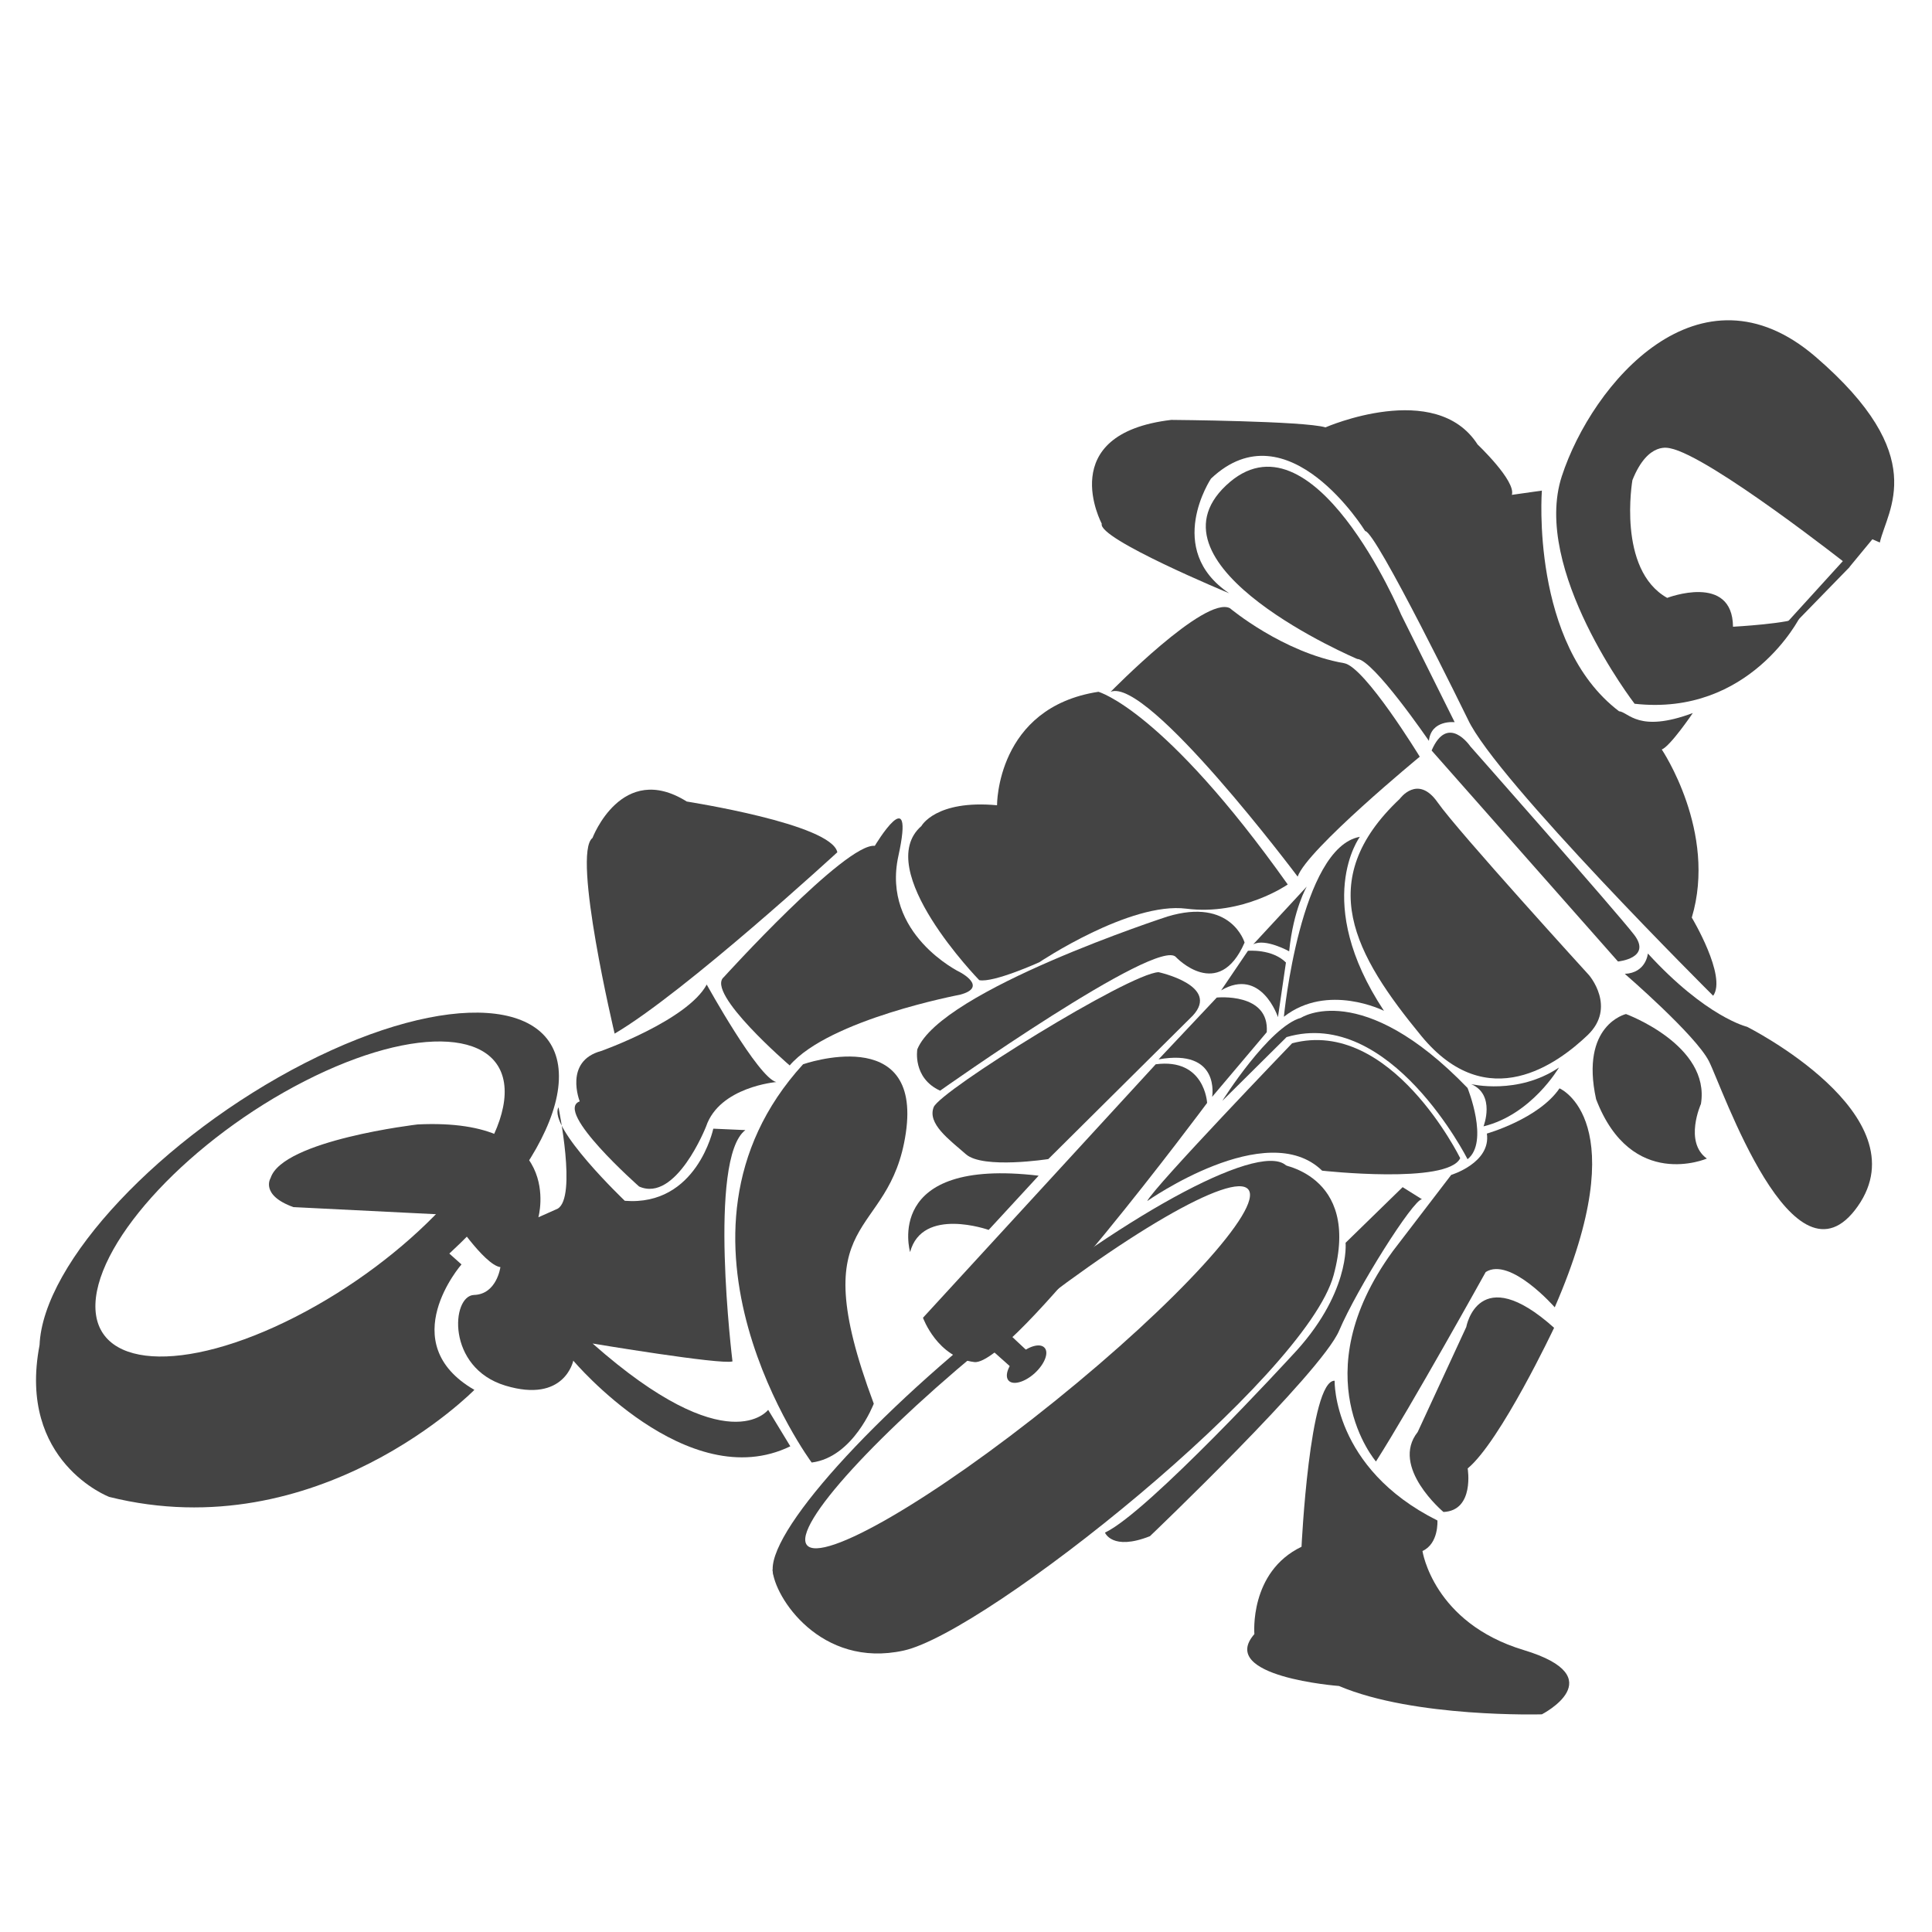
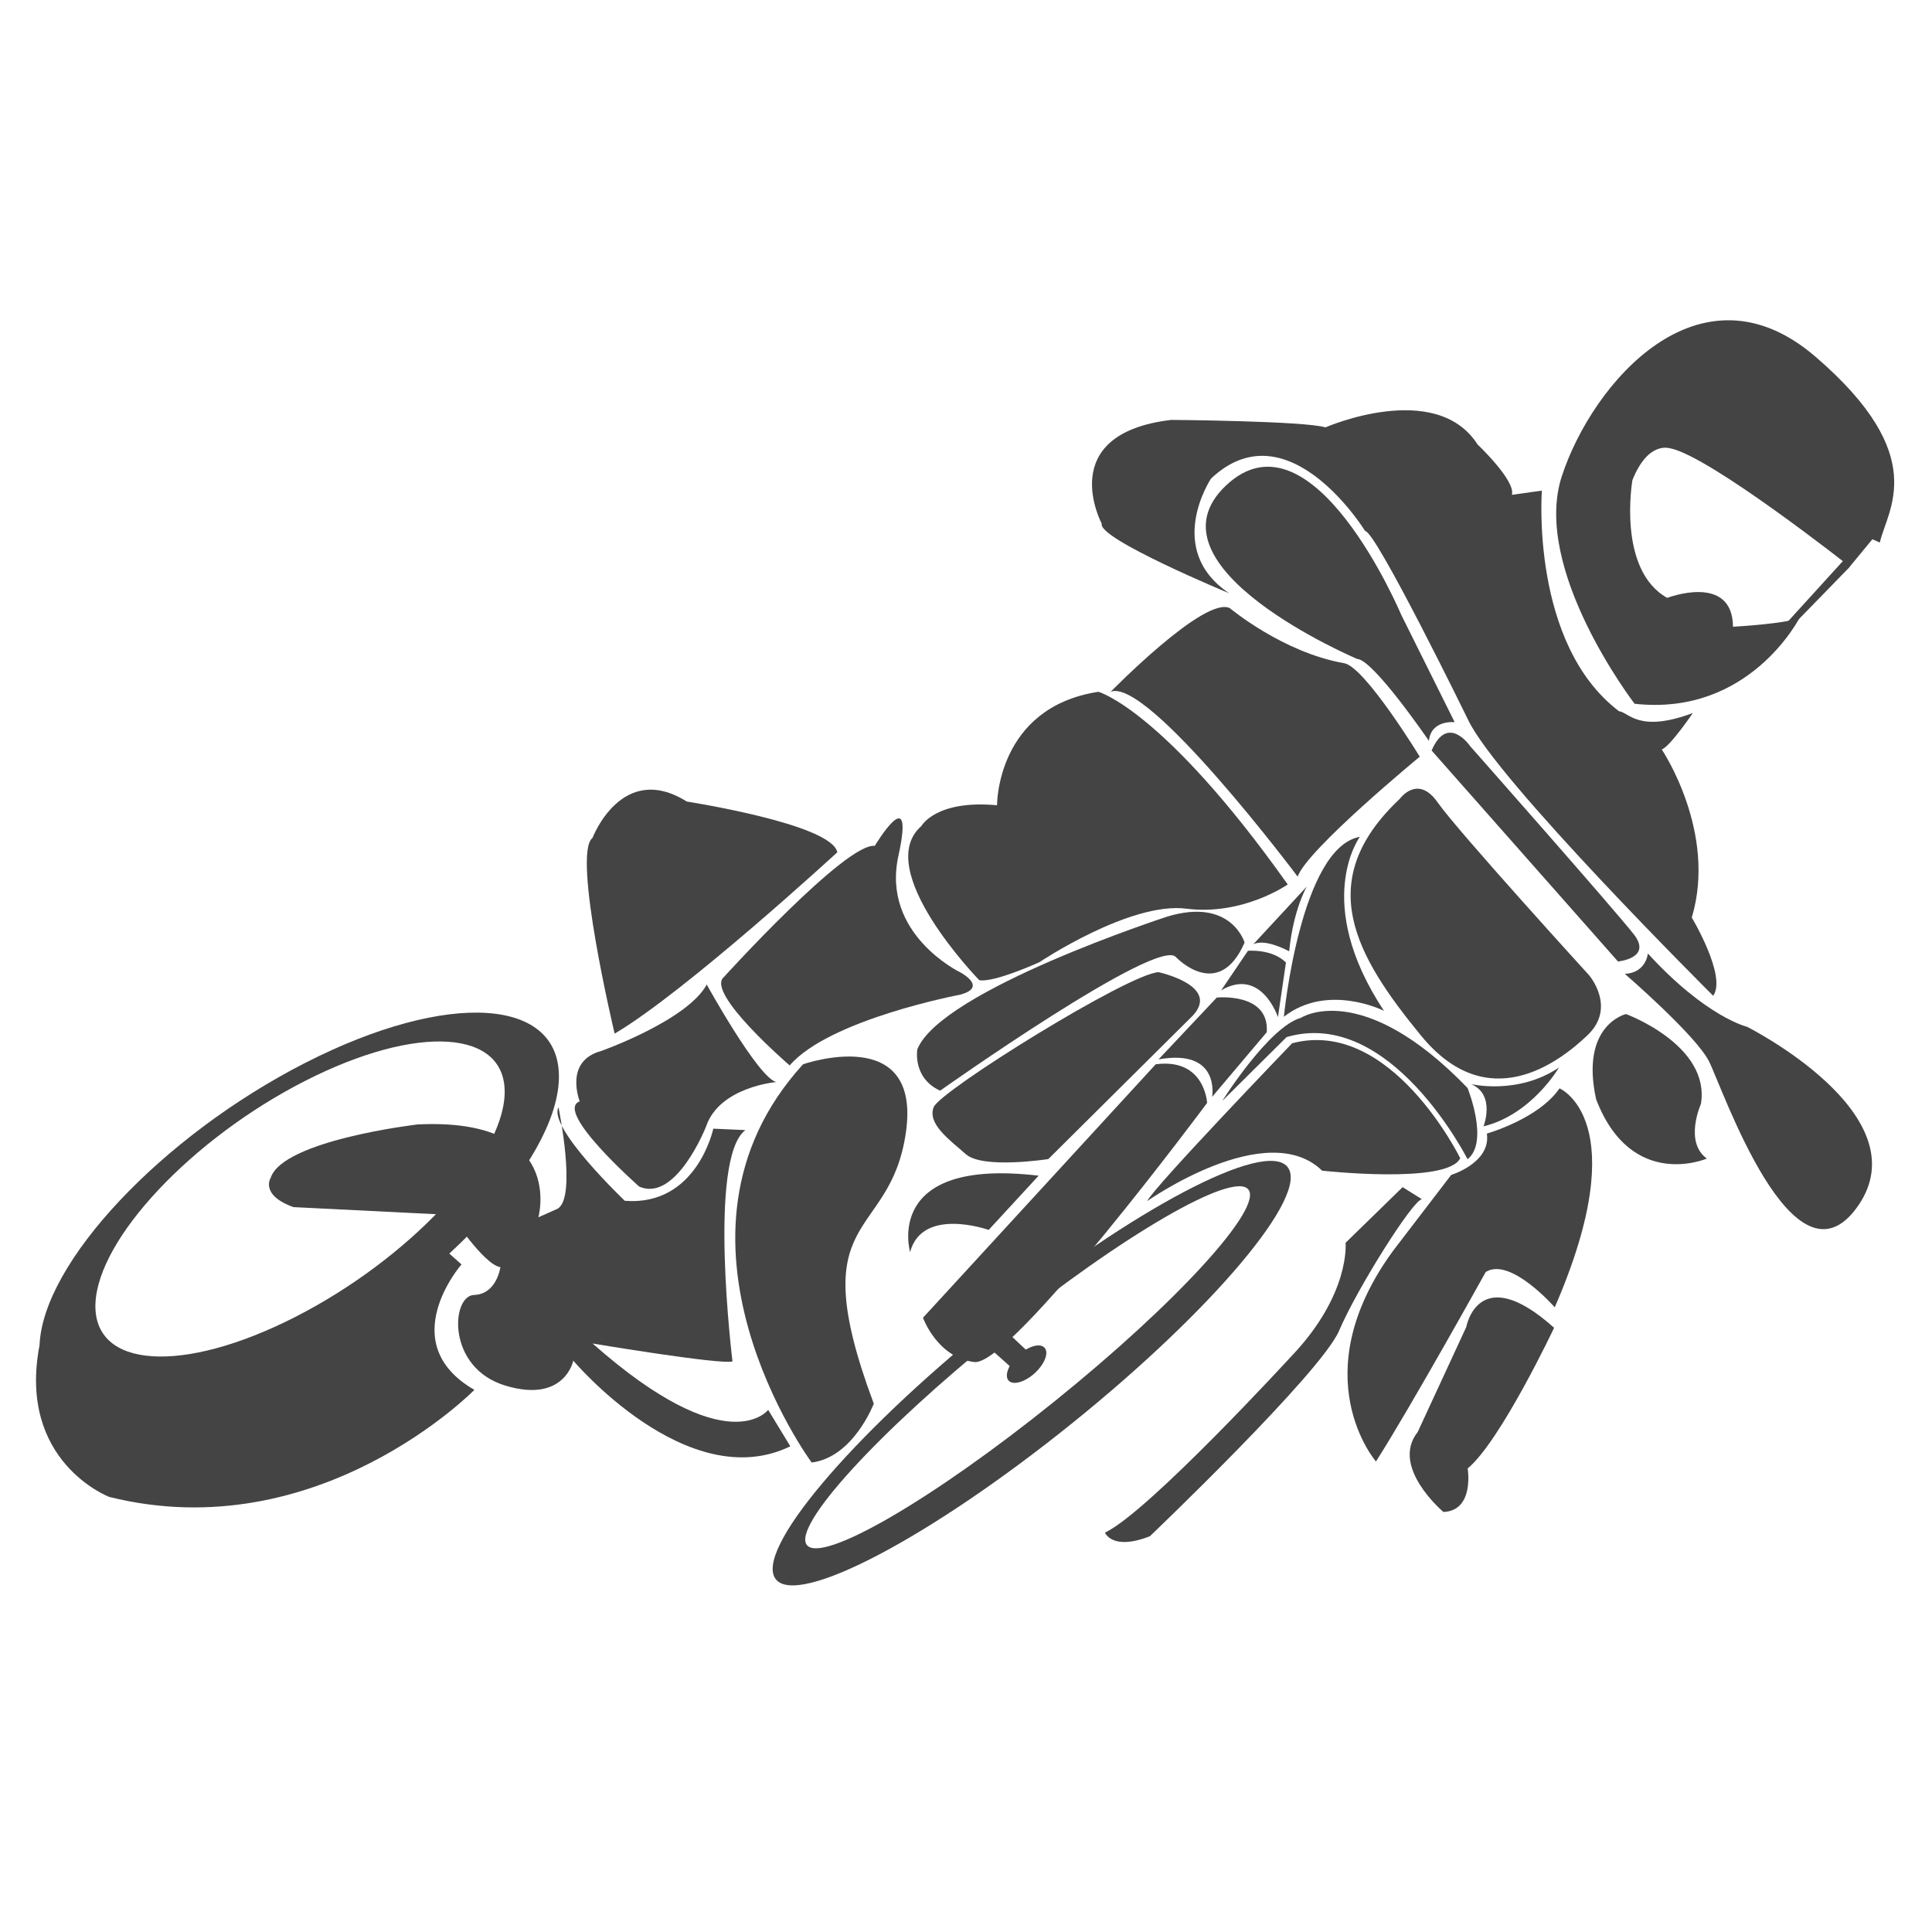
<svg xmlns="http://www.w3.org/2000/svg" id="Ebene_5" data-name="Ebene 5" version="1.1" viewBox="0 0 150 150">
  <defs>
    <style>
      .cls-1 {
        fill: #444;
        stroke-width: 0px;
      }
    </style>
  </defs>
  <path class="cls-1" d="M126.74,37.28s-1.21,6.94,2.7,9.14c0,0,5.07-1.95,5.11,2.24,0,0,4.57-.25,5.2-.75,0,0-3.87,7.73-12.84,6.73,0,0-8.02-10.43-5.65-17.67s10.72-17,19.7-9.27c8.98,7.73,5.57,11.85,4.99,14.42l-.58-.25-1.75,2.12s-10.89-8.6-13.97-9.19c0,.03-1.67-.63-2.91,2.48Z" />
  <polygon class="cls-1" points="143.61 44.02 139.47 48.27 138.67 48.41 143.71 42.87 143.61 44.02" />
  <path class="cls-1" d="M111.15,58.27l14.47,16.38s2.66-.25,1.25-2.08c-1.41-1.83-12.72-14.63-12.72-14.63,0,0-1.75-2.58-3,.33Z" />
  <path class="cls-1" d="M108.68,62.02s1.39-1.94,2.94.28,11.75,13.41,11.75,13.41c0,0,2.16,2.49-.11,4.66-2.27,2.16-7.76,6.32-12.91.06-5.16-6.28-8.43-12.04-1.67-18.41Z" />
  <path class="cls-1" d="M101.01,79.02s4.7-3.08,12.93,5.45c0,0,1.7,4.2,0,5.53,0,0-5.99-11.85-14.05-9.48l-4.99,4.95s3.61-5.75,6.11-6.45Z" />
  <path class="cls-1" d="M121.04,82.88s-2.12,3.66-5.86,4.57c0,0,.96-2.45-.96-3.28,0,0,3.62.87,6.82-1.29Z" />
  <path class="cls-1" d="M105.58,64.97s-3.74,5.03,1.87,13.51c0,0-4.36-2.2-7.77.46,0-.01,1.28-13.14,5.9-13.97Z" />
  <path class="cls-1" d="M101.46,68.83s-1.04,1.75-1.37,5.03c0,0-1.87-1.04-2.79-.54l4.16-4.49Z" />
  <path class="cls-1" d="M96.89,73.82s1.87-.17,2.95.91l-.62,4.24s-1.29-3.91-4.41-2.08l2.08-3.07Z" />
  <path class="cls-1" d="M94.47,77.45s4.1-.42,3.88,2.69l-4.24,5.02s.67-3.77-4.16-2.91l4.52-4.8Z" />
  <path class="cls-1" d="M99.96,90.6c-1.73-2.15-12.03,3.28-23,12.12-10.97,8.84-18.46,17.75-16.72,19.9,1.73,2.15,12.03-3.28,23-12.12,10.97-8.84,18.46-17.75,16.72-19.9ZM81.9,108.78c-9.46,7.63-18.08,12.63-19.25,11.18s5.55-8.81,15.02-16.43c9.46-7.63,18.08-12.63,19.25-11.18,1.16,1.45-5.56,8.8-15.02,16.43Z" />
-   <path class="cls-1" d="M99.22,90.36s6.48.71,4.32,8.65-26.94,27.73-33.38,29.14-10.06-4.16-10.18-6.28c0,0,29.36-8.59,39.24-31.51Z" />
  <path class="cls-1" d="M113.37,89.92s-5.38-10.95-13.05-8.92c0,0-10.72,11.14-11.25,12.25,0,0,9.28-6.54,13.58-2.36-.01,0,9.75,1.08,10.72-.97Z" />
  <path class="cls-1" d="M121.08,84.5s5.94,2.49-.37,17c0,0-3.45-3.95-5.36-2.74,0,0-5.82,10.48-8.52,14.71,0,0-5.75-6.62,1.3-16.32l4.54-5.93s3.1-.94,2.77-3.21c0,0,4.02-1.14,5.64-3.51Z" />
  <path class="cls-1" d="M108.9,92.17l-4.43,4.32s.39,3.99-4.21,8.81c0,0-11.14,12.14-14.47,13.69,0,0,.55,1.44,3.49.28,0,0,13.3-12.69,14.69-15.96s5.76-10.2,6.43-10.2l-1.5-.94Z" />
  <path class="cls-1" d="M89.73,82.63l-18.07,19.68s1.11,3.1,3.99,3.44c2.88.33,18.07-20.12,18.07-20.12,0,0-.17-3.5-3.99-3Z" />
  <path class="cls-1" d="M79.07,105.22c-.77.71-1.11,1.59-.76,1.97.35.38,1.26.12,2.03-.58.77-.71,1.11-1.59.76-1.97-.35-.39-1.26-.13-2.03.58Z" />
  <polygon class="cls-1" points="78.39 103.61 80.31 105.41 79.03 106.63 76.54 104.41 78.39 103.61" />
  <path class="cls-1" d="M113.84,103.03s.94-5.21,6.82.06c0,0-4.16,8.81-6.71,10.92,0,0,.55,3.27-1.88,3.38,0,0-4.16-3.49-2-6.21l3.77-8.15Z" />
-   <path class="cls-1" d="M103.62,107.2s-.17,6.78,7.98,10.85c0,0,.12,1.79-1.16,2.37,0,0,.83,5.57,7.86,7.69,7.02,2.12,1.41,4.99,1.41,4.99,0,0-9.89.29-15.75-2.2,0,0-9.48-.71-6.57-4.03,0,0-.42-4.82,3.66-6.78,0,0,.62-12.93,2.57-12.89Z" />
  <path class="cls-1" d="M112.94,56.07s-1.83-.21-2,1.45c0,0-4.32-6.32-5.57-6.36,0,0-16.88-7.15-10.18-13.47s13.59,10.02,13.59,10.02l4.16,8.36Z" />
-   <path class="cls-1" d="M127.94,74.03s-.12,1.5-1.79,1.58c0,0,5.49,4.74,6.53,6.78,1.04,2.04,6.57,18.37,11.56,11.26,4.99-7.11-8.6-13.93-8.6-13.93,0,0-3.17-.74-7.7-5.69Z" />
+   <path class="cls-1" d="M127.94,74.03s-.12,1.5-1.79,1.58c0,0,5.49,4.74,6.53,6.78,1.04,2.04,6.57,18.37,11.56,11.26,4.99-7.11-8.6-13.93-8.6-13.93,0,0-3.17-.74-7.7-5.69" />
  <path class="cls-1" d="M62.35,82.63s9.23-3.24,7.98,5.32-8.15,5.9-2.49,21.03c0,0-1.58,4.16-4.82,4.57-.01.01-12.89-17.53-.67-30.92Z" />
  <path class="cls-1" d="M131.43,55.36s-1.75,2.58-2.41,2.83c0,0,4.32,6.4,2.33,13.05,0,0,2.74,4.57,1.66,6.07,0,0-16.88-16.79-19.04-21.45,0,0-7.15-14.63-7.98-14.63,0,0-5.99-9.73-11.97-4.07,0,0-3.66,5.49,1.41,8.9,0,0-10.23-4.24-9.89-5.4,0,0-3.74-6.98,5.4-8.06,0,0,10.31.08,11.97.58,0,0,8.56-3.74,11.81,1.33,0,0,2.99,2.83,2.66,3.91l2.33-.33s-.91,11.89,5.99,17.13c.75.06,1.49,1.72,5.73.14Z" />
  <path class="cls-1" d="M95.49,47.22s4.1,3.44,8.87,4.27c1.61.28,5.87,7.26,5.87,7.26,0,0-8.76,7.21-9.48,9.31,0,0-11.64-15.52-14.52-14.35.01,0,7.32-7.49,9.26-6.49Z" />
  <path class="cls-1" d="M99.98,68.67s-3.49,2.44-7.87,1.88-11.42,4.16-11.42,4.16c0,0-3.55,1.61-4.66,1.39,0,0-8.37-8.59-4.49-11.97,0,0,1.11-2.05,5.87-1.61,0,0-.06-7.59,7.87-8.81,0,0,5.06,1.38,14.7,14.96Z" />
  <path class="cls-1" d="M71.22,81.47s-.39,2.22,1.77,3.21c0,0,16.99-12.03,18.32-10.36,0,0,3.3,3.49,5.32-1.14,0,0-1.03-3.52-5.99-2.02,0,0-17.57,5.71-19.42,10.31Z" />
  <path class="cls-1" d="M67.92,65.67s3.16-5.28,1.83.79,4.78,9.02,4.78,9.02c0,0,2.24,1.16,0,1.75,0,0-10.14,1.91-13.22,5.49,0,0-6.57-5.65-5.11-6.86,0,0,9.47-10.44,11.72-10.19Z" />
  <path class="cls-1" d="M54.87,76.44s3.99,7.23,5.4,7.57c0,0-4.41.37-5.45,3.45,0,0-2.33,5.94-5.2,4.66,0,0-6.65-5.86-4.61-6.61,0,0-1.25-3.12,1.66-3.91.01,0,6.7-2.38,8.2-5.16Z" />
  <path class="cls-1" d="M22.78,93.72l12.25.61s2.55,3.88,3.82,4.05c0,0-.28,2.11-2.05,2.16-1.77.06-2.16,5.65,2.44,7.04s5.27-1.94,5.27-1.94c0,0,8.87,10.53,16.85,6.65l-1.72-2.83s-3.1,4.16-13.63-5.15c0,0,9.92,1.66,10.86,1.39,0,0-1.94-15.74,1-17.96l-2.49-.11s-1.27,6.04-6.87,5.6c0,0-5.99-5.71-5.15-7.26,0,0,1.44,6.98-.06,7.87l-1.5.67s2.16-7.76-9.37-7.21c0,0-10.48,1.22-11.42,4.16,0-.01-.84,1.32,1.77,2.26Z" />
  <path class="cls-1" d="M65.01,66.17s-11.81,10.86-17.29,14.08c0,0-3.33-13.97-1.72-15.19,0,0,2.27-5.99,7.32-2.83,0,.01,11.24,1.73,11.69,3.94Z" />
  <path class="cls-1" d="M80.64,91.28l-3.88,4.21s-5.15-1.83-6.1,1.72c0,0-2.16-7.37,9.98-5.93Z" />
  <path class="cls-1" d="M126.24,78.73s6.57,2.41,5.82,6.98c0,0-1.33,2.95.46,4.24,0,0-5.86,2.54-8.6-4.61-1.26-5.78,2.32-6.61,2.32-6.61Z" />
  <path class="cls-1" d="M43.39,83.84c.25-6.41-8.57-7-19.71-1.31-11.13,5.69-20.36,15.5-20.61,21.92,0,.28,0,.55.02.81.51,5.65,9.04,5.95,19.69.5,11.13-5.69,20.36-15.51,20.61-21.92ZM22.94,102.24c-8.77,4.48-15.72,4.02-15.53-1.03.2-5.05,7.47-12.79,16.24-17.27,8.77-4.48,15.72-4.02,15.53,1.03-.2,5.06-7.47,12.79-16.24,17.27Z" />
  <path class="cls-1" d="M36.83,107.91s-12.11,12.36-28.35,8.31c0,0-7.15-2.72-5.41-11.78,0,0,15.05,7.04,29.85-6.43l1.33-1.25,1.58,1.41s-5.32,6.08,1,9.74Z" />
  <path class="cls-1" d="M89.95,75.48s4.82,1.04,2.66,3.37l-11.22,11.14s-5.06.79-6.39-.37-3.01-2.38-2.51-3.66c.5-1.28,15.17-10.39,17.46-10.48Z" />
</svg>